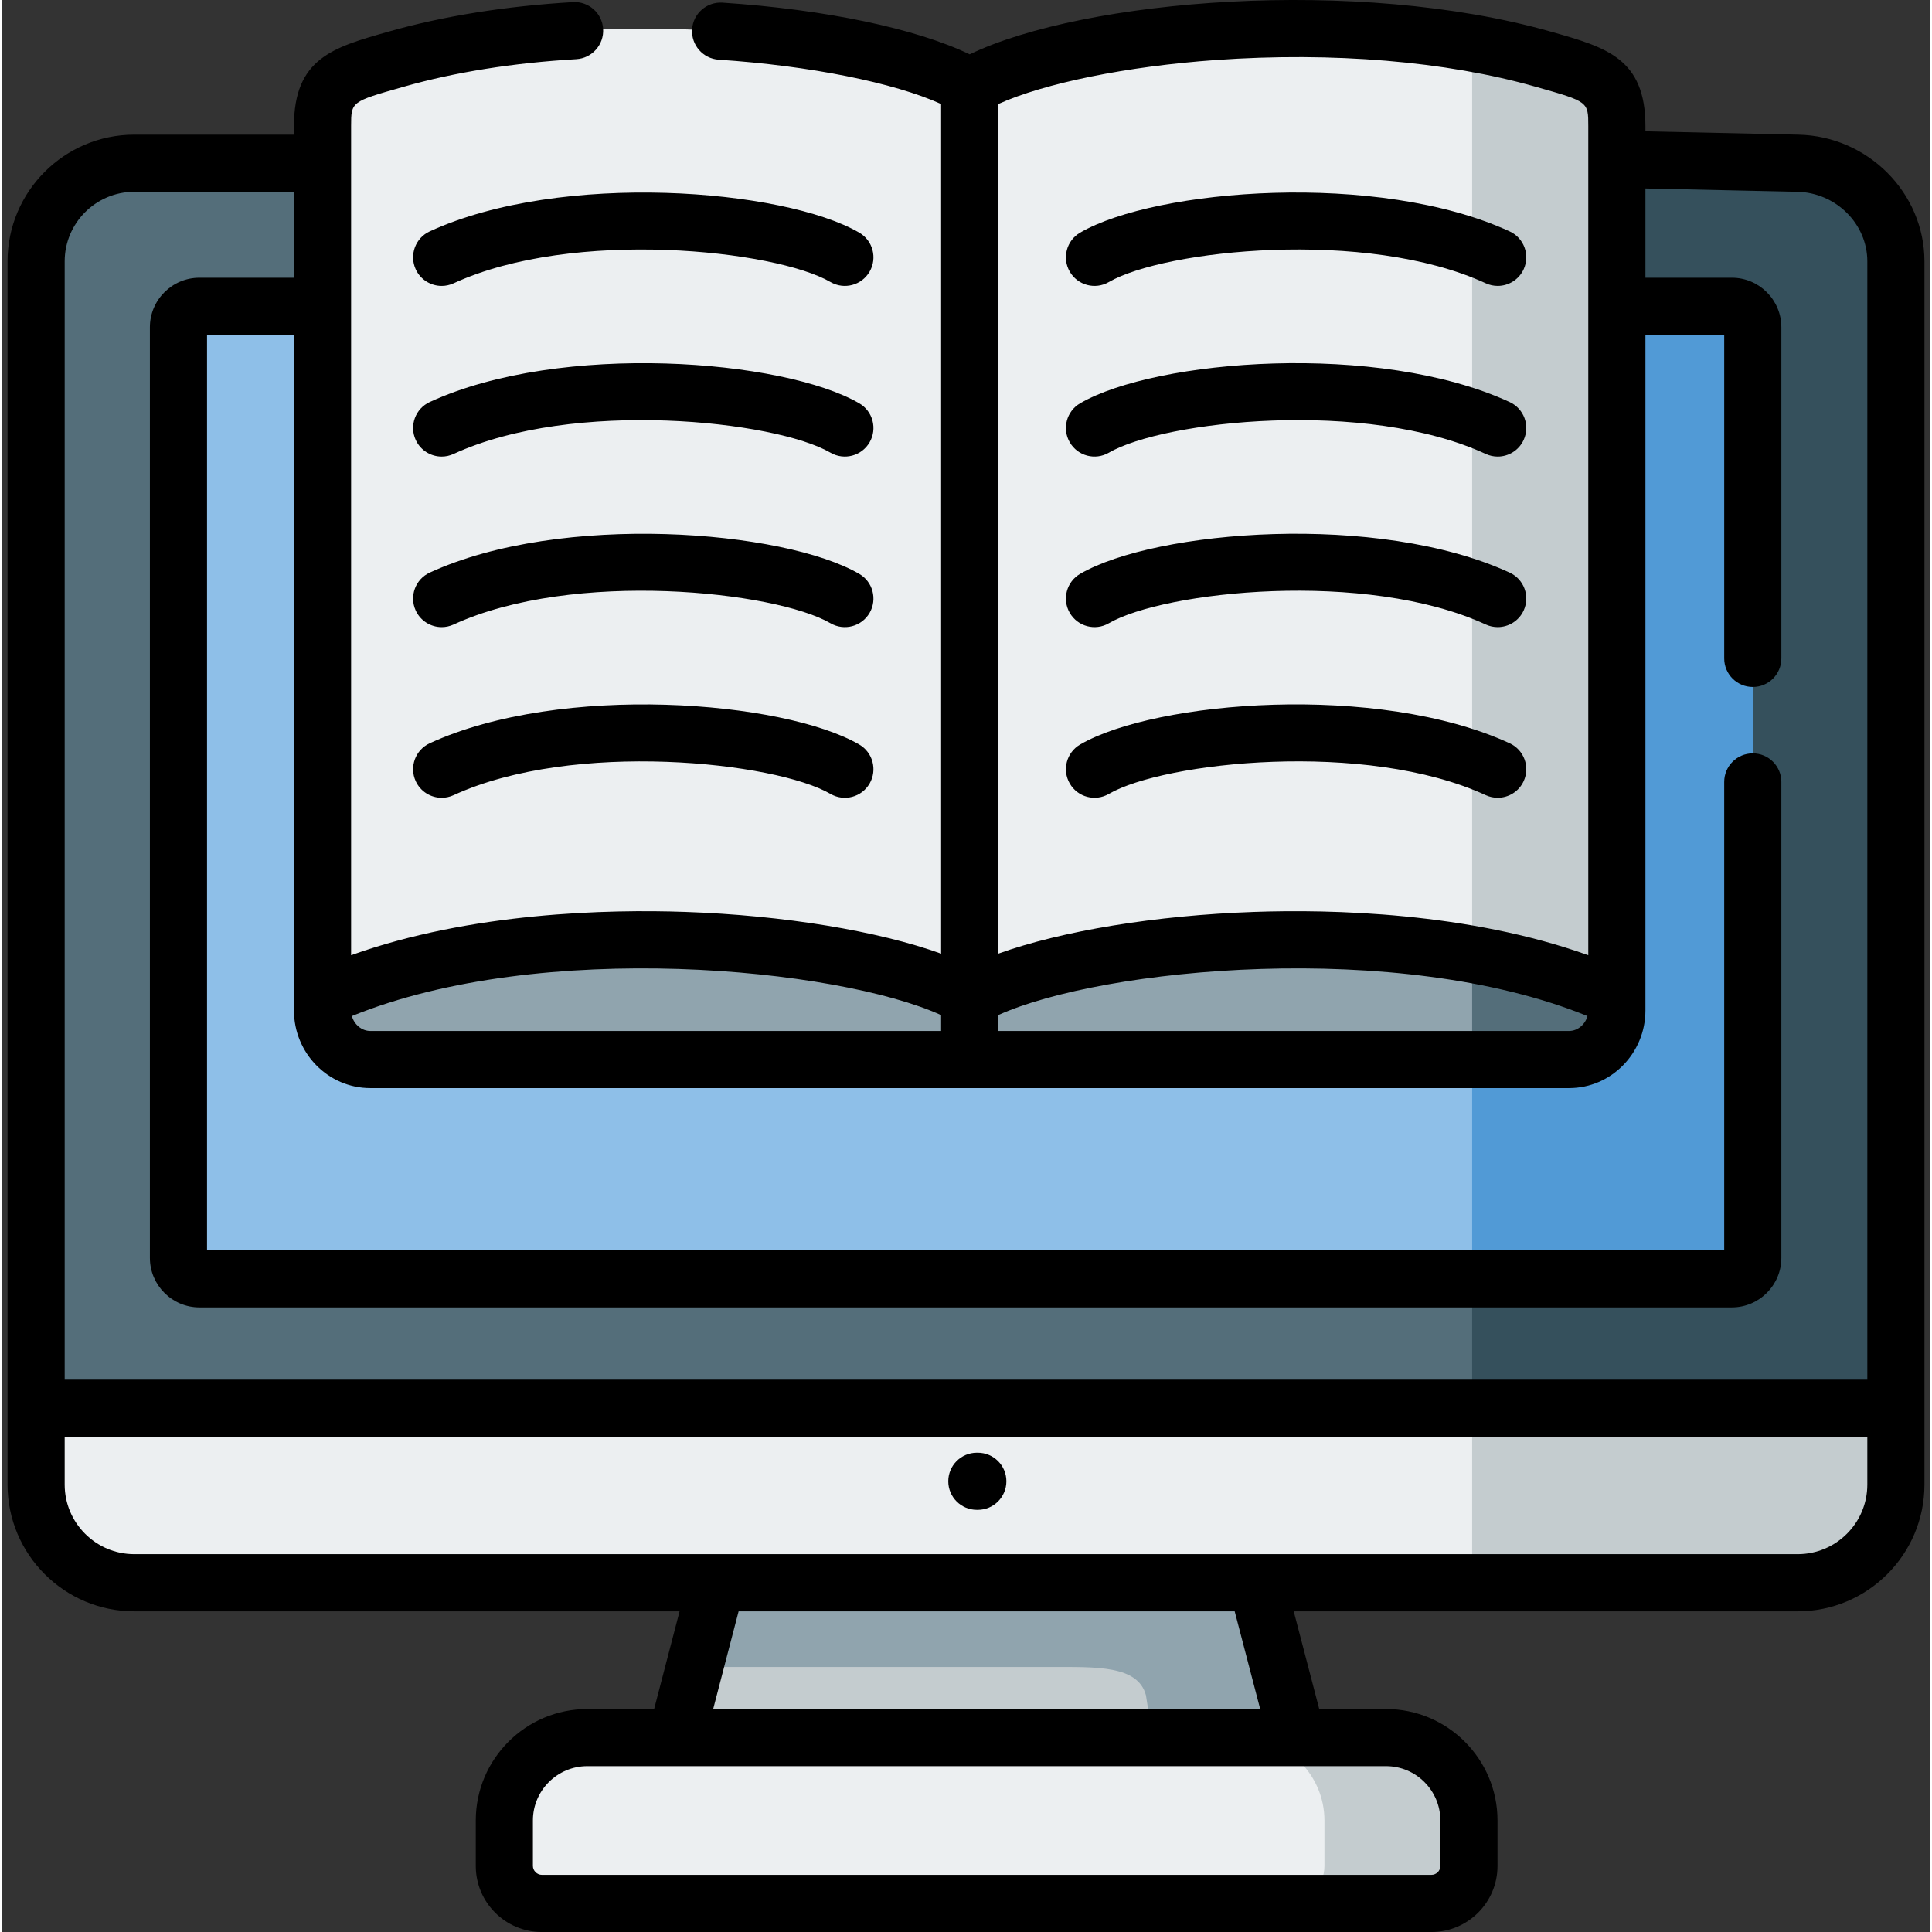
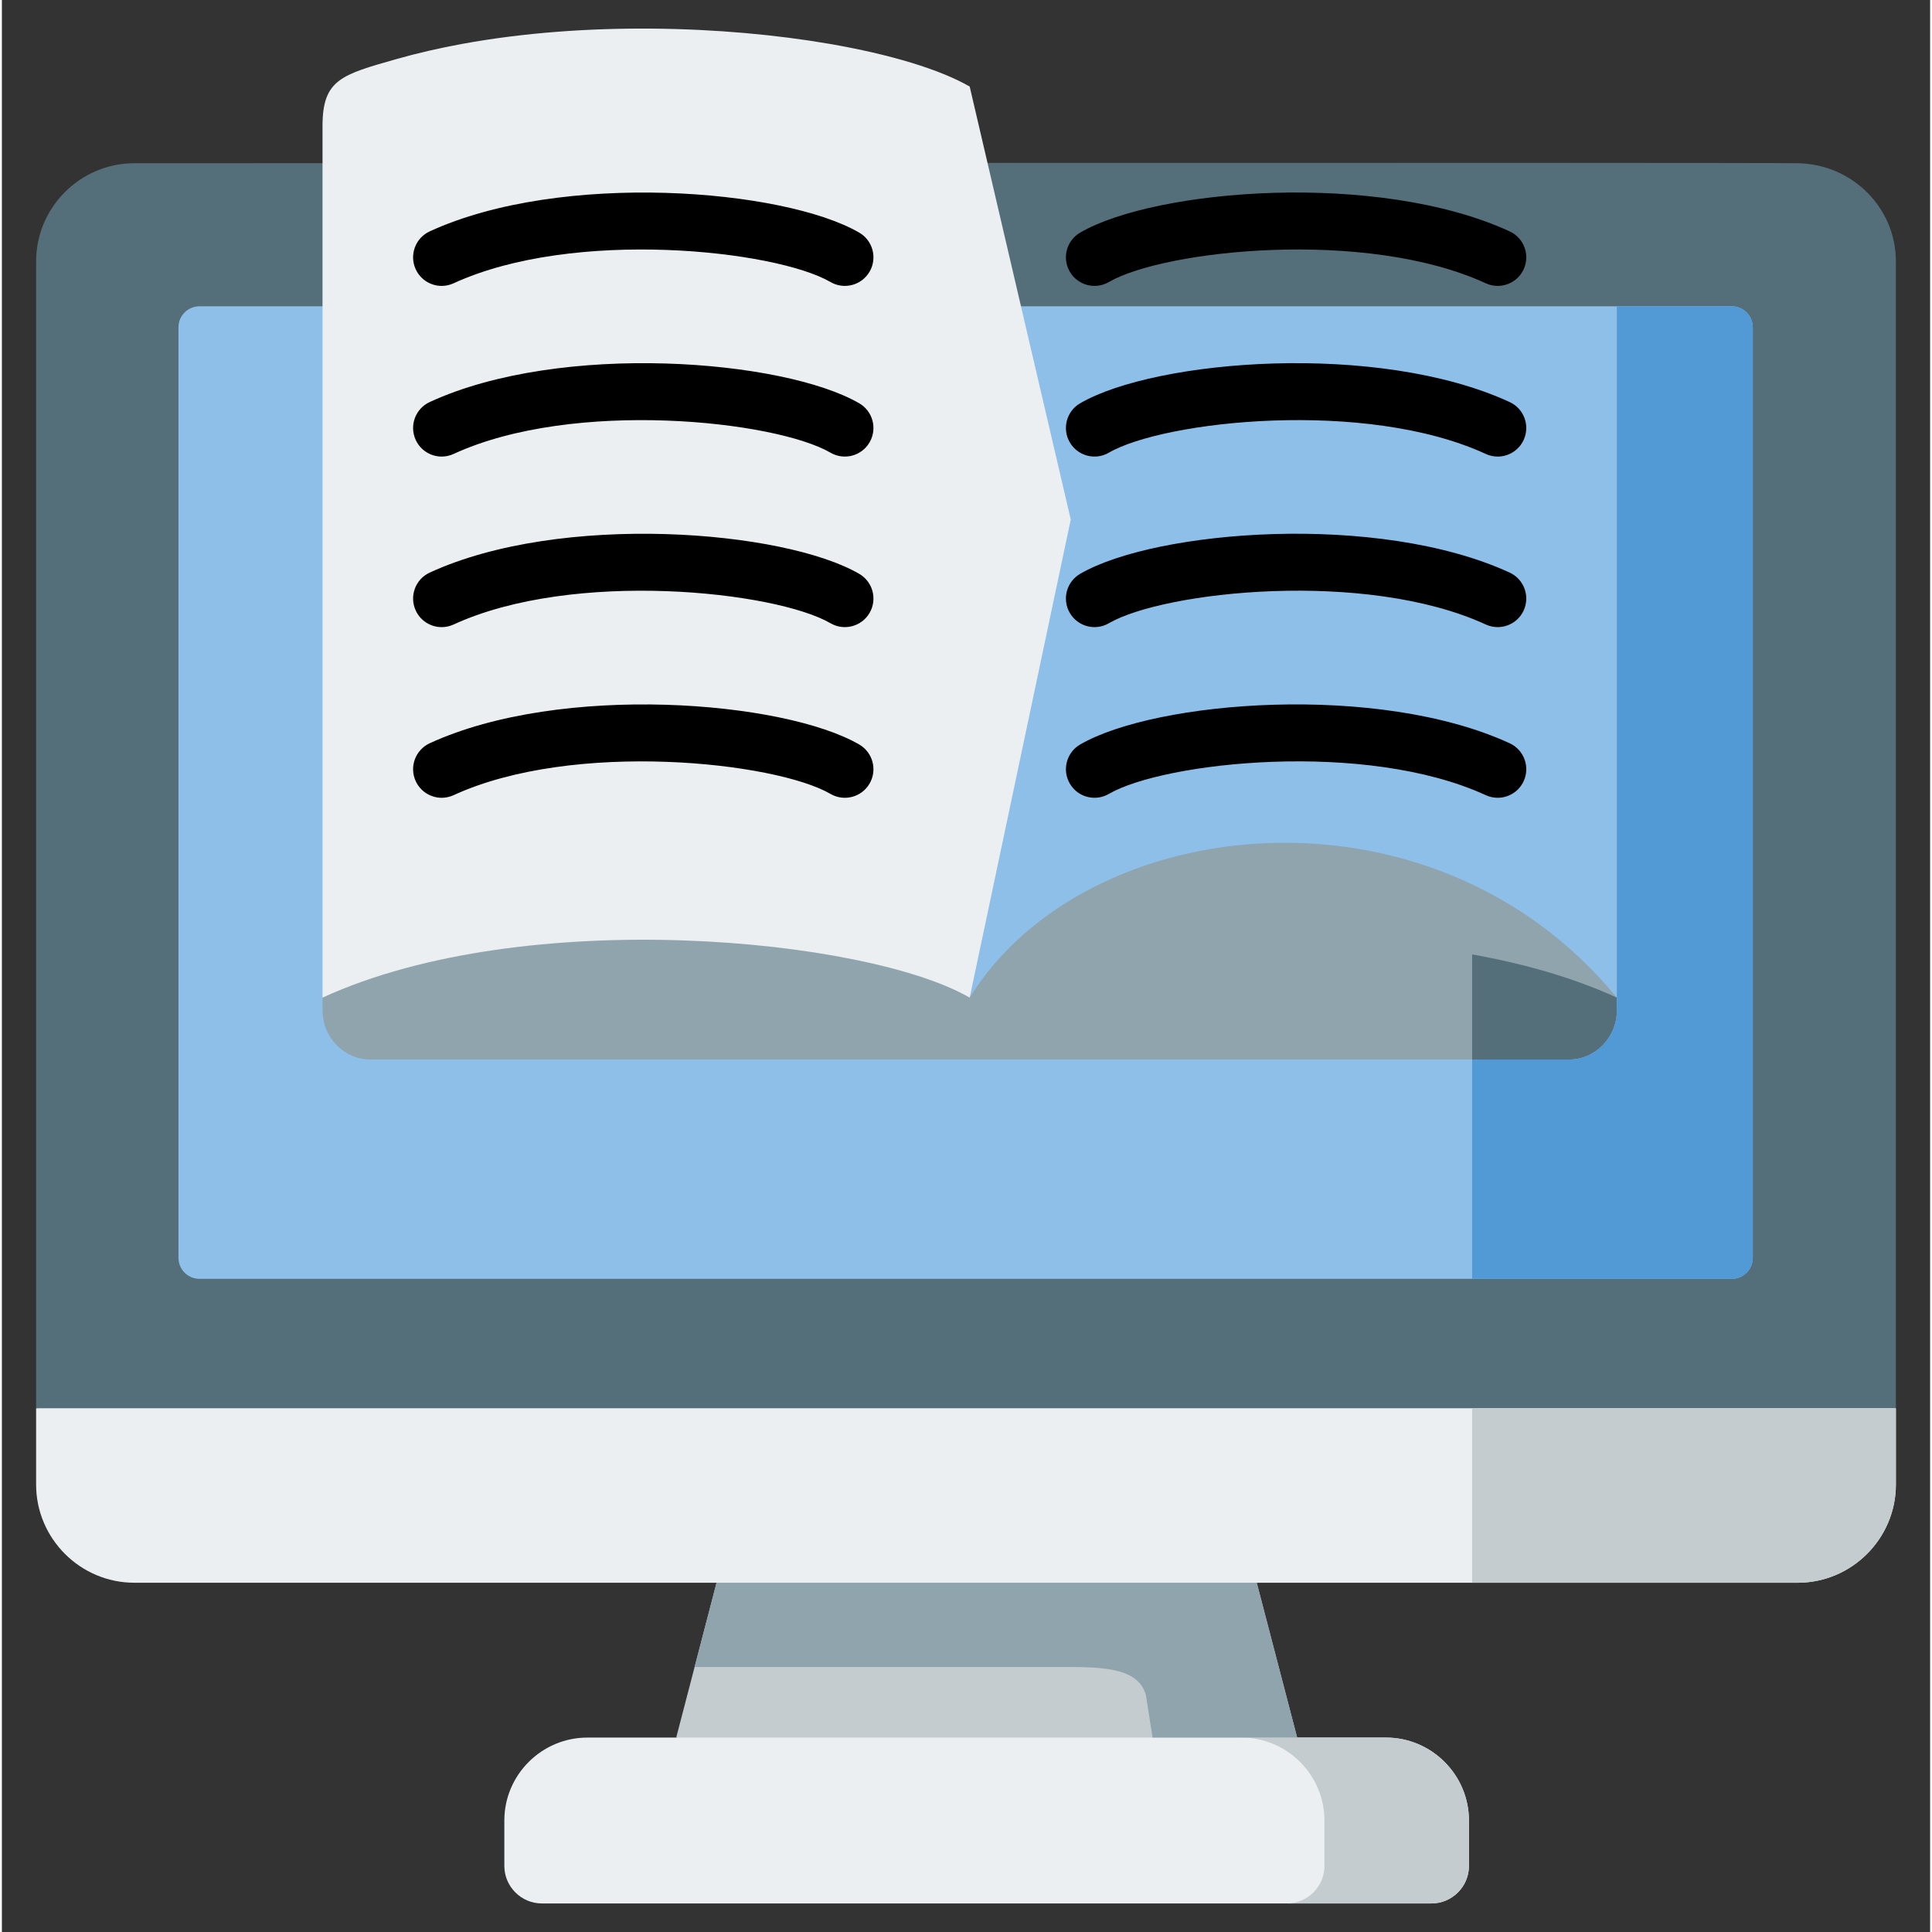
<svg xmlns="http://www.w3.org/2000/svg" height="511pt" viewBox="-1 0 511 511.999" width="511pt">
  <rect x="-1" y="0" width="511" height="511.999" fill="#333333" stroke="none" />
  <g fill-rule="evenodd">
    <path d="m331.551 419.441-74.176-26.891-68.984 26.891-10.688 41.035 82.281 21.961 82.277-21.961zm0 0" fill="#c4cccf" />
    <path d="m500.93 373.195-241.824-19.383-251.035 19.383v20.234c0 14.309 11.707 26.012 26.02 26.012h440.82c14.312 0 26.02-11.703 26.02-26.012zm0 0" fill="#eceff1" />
    <path d="m34.09 43.258c-14.312 0-26.02 11.703-26.02 26.012v303.926h492.859v-303.926c0-14.309-11.707-25.816-26.02-26.012-14.086-.227-373.875 0-440.82 0zm0 0" fill="#546e7a" />
    <path d="m51.352 338.906h406.098c3.062 0 5.555-2.492 5.555-5.555v-246.625c0-3.059-2.492-5.555-5.555-5.555-10.145 0-395.242 0-406.098 0-3.062 0-5.555 2.496-5.555 5.555v246.625c0 3.062 2.492 5.555 5.555 5.555zm0 0" fill="#8ebfe8" />
    <path d="m96.672 280.785h317.641c6.973 0 12.668-5.867 12.668-13.008v-3.398c-49.117-59.82-140.949-49.367-171.504 0-29.73-45.512-120.117-63.621-171.504 0v3.398c0 7.141 5.699 13.008 12.699 13.008zm0 0" fill="#90a4ae" />
    <path d="m342.262 460.477h-188.109c-12.105 0-21.996 9.891-21.996 21.961v12.074c0 5.441 4.477 9.918 9.922 9.918h235.785c5.469 0 9.918-4.477 9.918-9.918v-12.074c0-12.07-9.891-21.961-21.965-21.961zm0 0" fill="#eceff1" />
    <path d="m255.477 264.379 26.785-126.699-26.785-114.742c-7.852-4.531-21.031-8.527-37.102-11.305-27.973-4.816-64.734-5.98-97.387 0-6.008 1.105-11.875 2.438-17.516 4.051-14.566 4.137-19.5 5.441-19.5 17.742v230.953c53.879-24.738 144.465-15.672 171.504 0zm0 0" fill="#eceff1" />
-     <path d="m463.004 86.727v246.625c0 3.062-2.492 5.555-5.555 5.555h-68.816v34.289h112.297v-303.926c0-14.309-11.707-25.73-26.02-26.012-2.949-.059-20.832-.086-47.93-.086v26.016c.113.992.199 2.012.199 3.059v8.926h30.27c3.062 0 5.555 2.496 5.555 5.555zm0 0" fill="#35505c" />
    <path d="m500.93 373.195h-112.297v46.25h86.277c14.312 0 26.02-11.707 26.02-26.016zm0 0" fill="#c4cccf" />
    <path d="m327.496 460.477c12.105 0 21.996 9.891 21.996 21.961v12.074c0 5.441-4.48 9.918-9.922 9.918h38.293c5.469 0 9.922-4.477 9.922-9.918v-12.074c0-12.07-9.895-21.961-21.969-21.961zm0 0" fill="#c4cccf" />
    <path d="m293.258 419.441h-104.867l-5.812 22.332h94.609c11.707 0 22.902-.484 25 7.508l1.758 11.195h38.32l-10.715-41.031h-38.293zm0 0" fill="#90a4ae" />
-     <path d="m255.477 264.379c27.039-15.672 117.625-24.738 171.504 0v-230.957c0-12.297-4.93-13.602-19.5-17.738-5.641-1.617-11.508-2.949-17.516-4.051-32.652-5.98-69.41-4.82-97.387 0-16.07 2.773-29.25 6.77-37.102 11.305zm0 0" fill="#eceff1" />
-     <path d="m388.633 252.93c13.805 2.465 26.898 6.207 38.348 11.449v-230.957c0-12.297-4.93-13.602-19.5-17.738-5.641-1.617-11.508-2.949-17.516-4.051-.453-.086-.906-.172-1.332-.23zm0 0" fill="#c4cccf" />
    <path d="m426.98 264.379c-11.449-5.242-24.543-8.984-38.348-11.449v27.855h25.68c6.973 0 12.668-5.867 12.668-13.008zm0 0" fill="#546e7a" />
    <path d="m426.98 267.777c0 7.141-5.695 13.008-12.668 13.008h-25.68v58.121h68.816c3.062 0 5.555-2.496 5.555-5.555v-246.625c0-3.059-2.492-5.555-5.555-5.555h-30.465v186.605zm0 0" fill="#519ad6" />
  </g>
-   <path d="m475.074 35.688-40.52-.887v-1.379c0-17.922-10.348-20.859-24.664-24.926l-.34-.094c-51.258-14.574-123.668-8.641-154.074 5.992-14.262-6.844-38.234-11.891-65.512-13.691-4.168-.266-7.777 2.887-8.055 7.059-.273 4.172 2.887 7.777 7.059 8.055 24.148 1.59 46.496 6.098 58.938 11.75v225.16c-16.688-5.996-41.621-10.16-67.852-11.066-20.176-.703-56.688.062-88.508 11.484v-219.723c0-6.48 0-6.48 13.656-10.359l.344-.098c13.508-3.844 28.879-6.297 45.68-7.289 4.176-.246 7.355-3.832 7.109-8.008-.246-4.172-3.824-7.352-8.004-7.109-17.898 1.059-34.363 3.699-48.926 7.84l-.344.098c-14.316 4.066-24.66 7.004-24.66 24.926v2.262h-42.312c-18.523 0-33.59 15.066-33.59 33.586v324.16c0 18.52 15.066 33.586 33.59 33.586h144.504l-6.742 25.891h-17.699c-16.305 0-29.566 13.246-29.566 29.531v12.074c0 9.641 7.848 17.488 17.492 17.488h235.785c9.645 0 17.492-7.848 17.492-17.488v-12.074c0-16.285-13.25-29.531-29.539-29.531h-17.703l-6.762-25.891h133.559c18.52 0 33.59-15.066 33.59-33.586v-324.16c0-18.152-15-33.219-33.426-33.582zm-212.027 233.32c27.633-12.516 105.965-20.168 156.156.258-.625 2.25-2.609 3.949-4.891 3.949h-151.266zm142.367-246.039.34.094c13.656 3.879 13.656 3.879 13.656 10.363v219.719c-31.824-11.426-68.336-12.188-88.508-11.484-26.23.906-51.164 5.07-67.852 11.066v-225.156c12.215-5.527 34.078-10.004 57.699-11.676 30.879-2.184 60.945.328 84.664 7.074zm-157.508 246.039v4.207h-151.266c-2.281 0-4.266-1.699-4.891-3.949 50.195-20.426 128.523-12.773 156.156-.258zm-213.816-218.18h42.312v22.773h-25.051c-7.238 0-13.129 5.887-13.129 13.125v246.625c0 7.238 5.891 13.125 13.129 13.125h406.098c7.238 0 13.129-5.887 13.129-13.125v-126.133c0-4.18-3.391-7.57-7.574-7.57-4.18 0-7.57 3.391-7.57 7.57v124.117h-402.066v-242.594h23.035v179.035c0 11.348 9.082 20.578 20.238 20.578h317.672c11.16 0 20.242-9.23 20.242-20.578v-179.035h20.879v85.746c0 4.18 3.391 7.57 7.574 7.57 4.18 0 7.57-3.391 7.57-7.57v-87.762c0-7.238-5.891-13.125-13.125-13.125h-22.898v-23.656l40.207.879c10.254.203 18.598 8.48 18.598 18.445v296.355h-477.719v-296.355c0-10.168 8.277-18.441 18.449-18.441zm346.121 431.609v12.074c0 1.27-1.074 2.344-2.348 2.344h-235.785c-1.254 0-2.352-1.094-2.352-2.344v-12.074c0-7.934 6.473-14.391 14.426-14.391h23.527c.008 0 .02.004.031.004.008 0 .016-.004.023-.004h164.5c.008 0 .016.004.023.004.012 0 .023-.004.031-.004h23.527c7.938 0 14.395 6.457 14.395 14.391zm-47.75-29.531h-144.961l6.742-25.891h131.461zm142.449-41.035h-440.82c-10.172 0-18.449-8.273-18.449-18.441v-12.664h477.719v12.664c0 10.168-8.277 18.441-18.449 18.441zm0 0" />
-   <path d="m257.633 384.98h-.258c-4.18 0-7.57 3.387-7.57 7.57 0 4.18 3.391 7.57 7.57 7.57h.258c4.18 0 7.57-3.391 7.57-7.57 0-4.184-3.391-7.57-7.57-7.57zm0 0" />
  <path d="m226.203 152.074c-19.988-11.609-78.934-16.375-113.82-.332-3.797 1.746-5.461 6.242-3.715 10.043 1.277 2.773 4.016 4.41 6.883 4.41 1.059 0 2.133-.223 3.16-.695 31.824-14.637 85.27-8.82 99.887-.332 3.613 2.098 8.25.871 10.352-2.742 2.098-3.617.871-8.254-2.746-10.352zm0 0" />
  <path d="m226.203 197.301c-19.988-11.609-78.934-16.371-113.82-.332-3.797 1.75-5.461 6.246-3.715 10.043 1.277 2.773 4.016 4.41 6.883 4.41 1.059 0 2.133-.223 3.16-.695 31.824-14.633 85.27-8.816 99.887-.328 3.613 2.098 8.25.871 10.352-2.746 2.098-3.617.871-8.25-2.746-10.352zm0 0" />
  <path d="m226.203 106.875c-20.008-11.617-78.961-16.391-113.824-.332-3.797 1.75-5.457 6.246-3.707 10.047 1.277 2.77 4.016 4.406 6.879 4.406 1.062 0 2.137-.227 3.164-.699 31.797-14.648 85.25-8.824 99.883-.328 3.617 2.102 8.25.871 10.352-2.746 2.098-3.617.871-8.25-2.746-10.348zm0 0" />
  <path d="m226.203 61.648c-19.988-11.609-78.934-16.375-113.82-.332-3.797 1.746-5.461 6.242-3.715 10.043 1.277 2.773 4.016 4.41 6.883 4.41 1.059 0 2.133-.227 3.16-.695 31.824-14.637 85.27-8.82 99.887-.332 3.617 2.102 8.25.871 10.352-2.746 2.098-3.617.871-8.25-2.746-10.348zm0 0" />
  <path d="m292.355 165.168c14.621-8.492 68.07-14.312 99.887.328 1.023.473 2.102.695 3.16.695 2.863 0 5.605-1.633 6.883-4.406 1.746-3.797.086-8.297-3.715-10.043-34.871-16.051-93.82-11.281-113.82.328-3.617 2.102-4.844 6.734-2.746 10.352 2.102 3.613 6.734 4.848 10.352 2.746zm0 0" />
  <path d="m398.574 196.969c-34.875-16.051-93.824-11.281-113.824.332-3.613 2.098-4.844 6.73-2.742 10.348 2.098 3.617 6.73 4.848 10.348 2.746 14.625-8.492 68.074-14.312 99.887.332 1.023.469 2.102.691 3.16.691 2.863 0 5.605-1.633 6.883-4.406 1.75-3.797.086-8.293-3.711-10.043zm0 0" />
  <path d="m292.355 119.969c14.637-8.5 68.098-14.328 99.883.328 1.023.473 2.102.699 3.164.699 2.863 0 5.602-1.633 6.879-4.402 1.75-3.801.094-8.297-3.703-10.047-34.852-16.066-93.809-11.297-113.828.328-3.617 2.098-4.844 6.73-2.746 10.348 2.102 3.617 6.734 4.848 10.352 2.746zm0 0" />
  <path d="m292.355 74.742c14.621-8.492 68.07-14.312 99.887.328 1.023.473 2.102.695 3.16.695 2.863 0 5.605-1.633 6.883-4.406 1.746-3.797.086-8.297-3.715-10.043-34.871-16.051-93.82-11.281-113.82.328-3.617 2.102-4.844 6.734-2.746 10.352 2.102 3.613 6.734 4.848 10.352 2.746zm0 0" />
</svg>